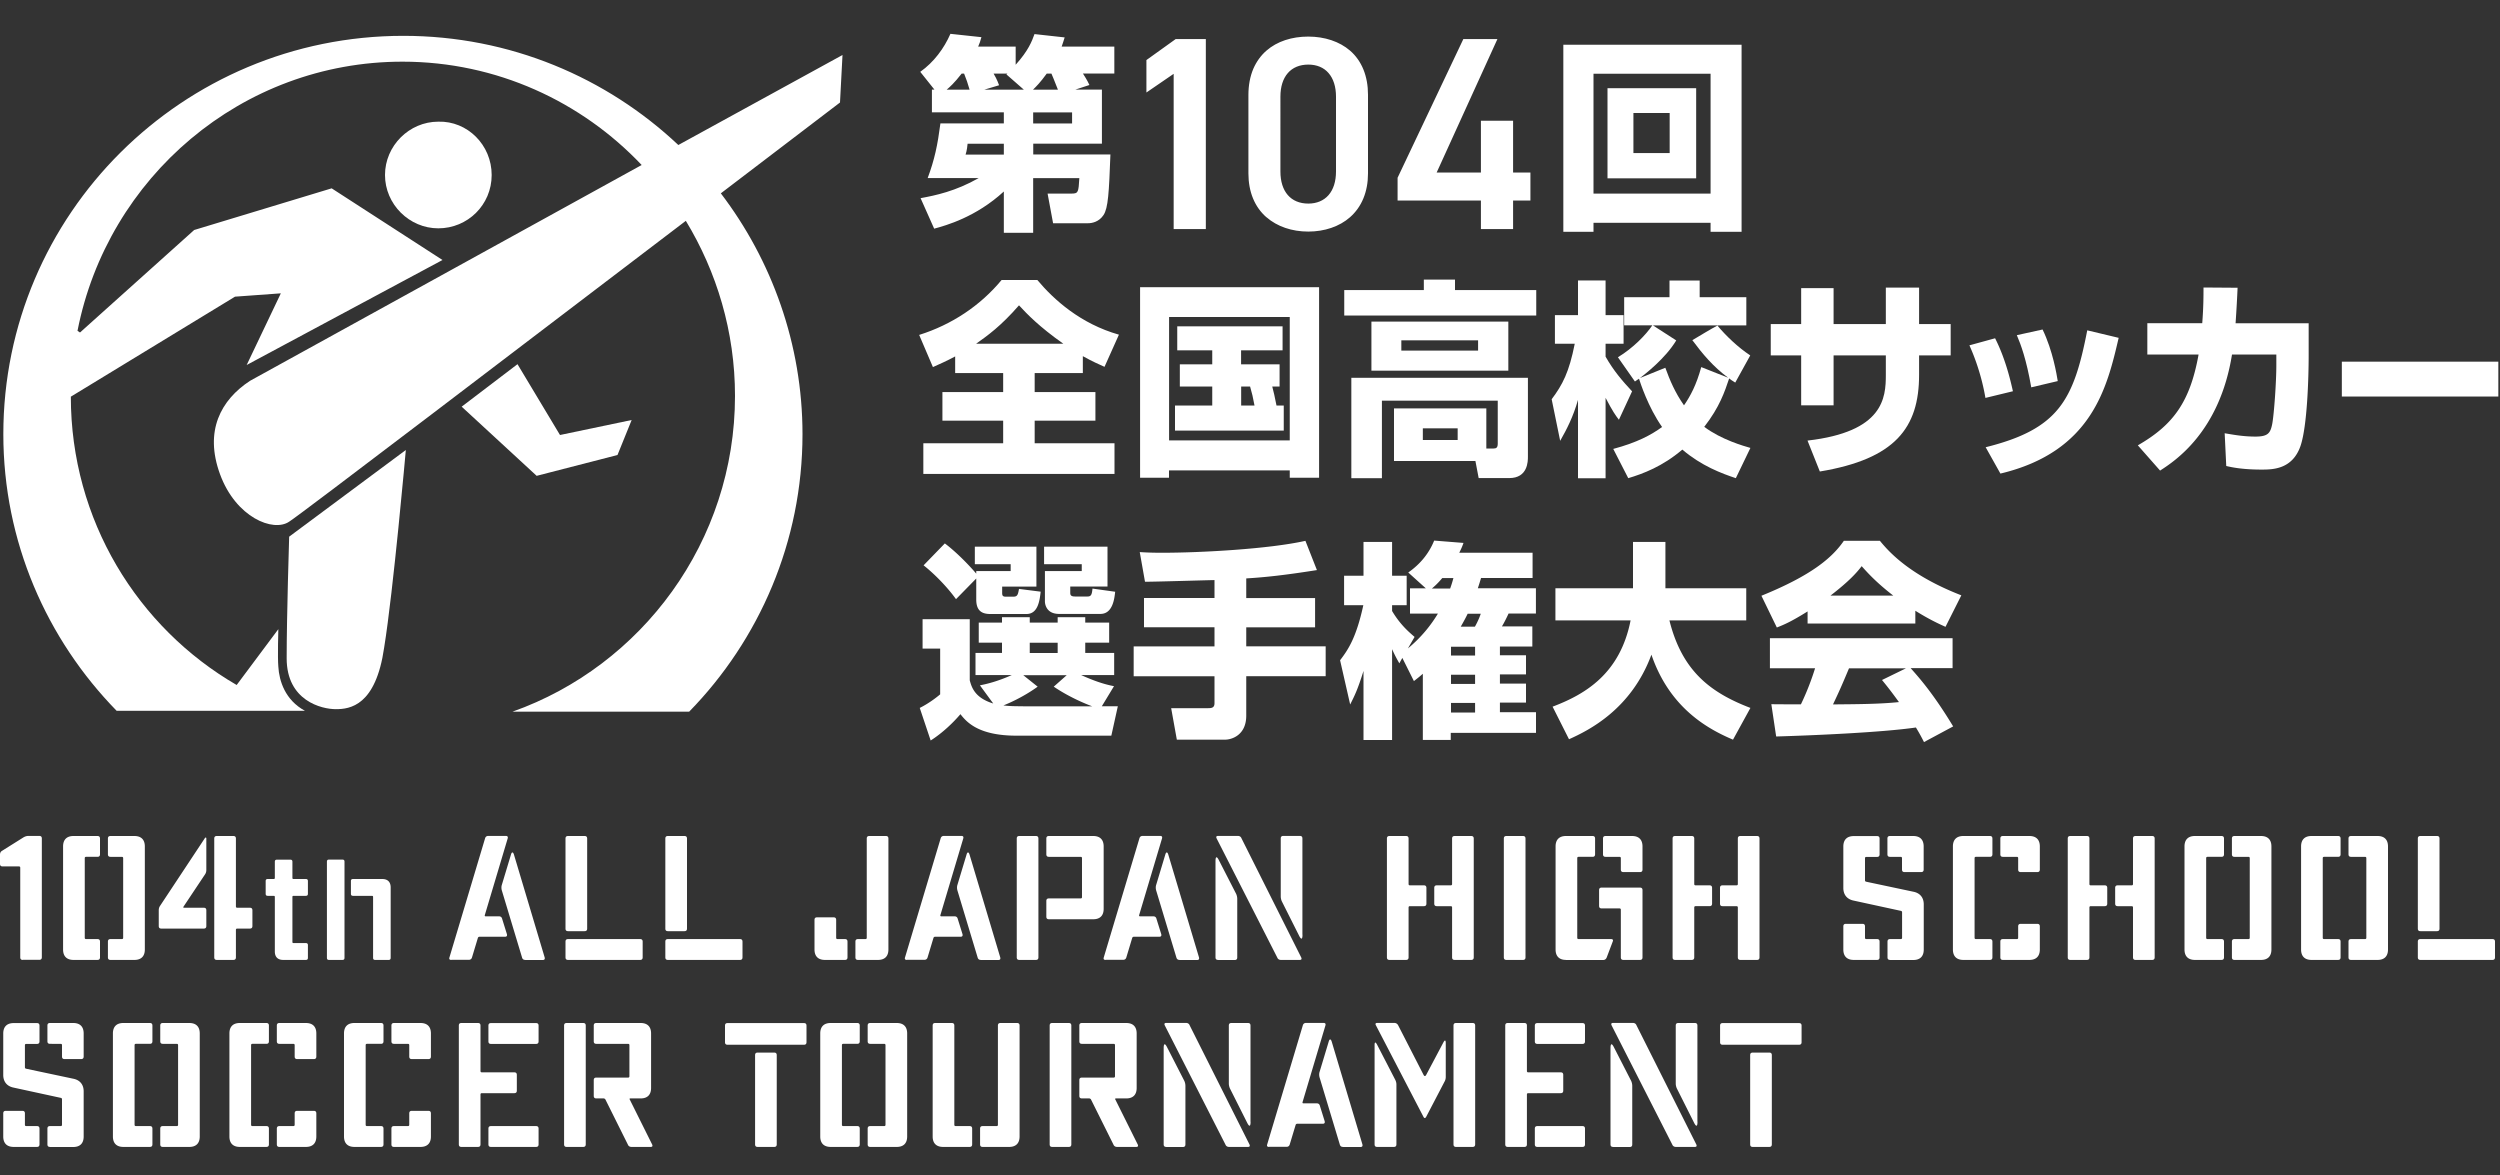
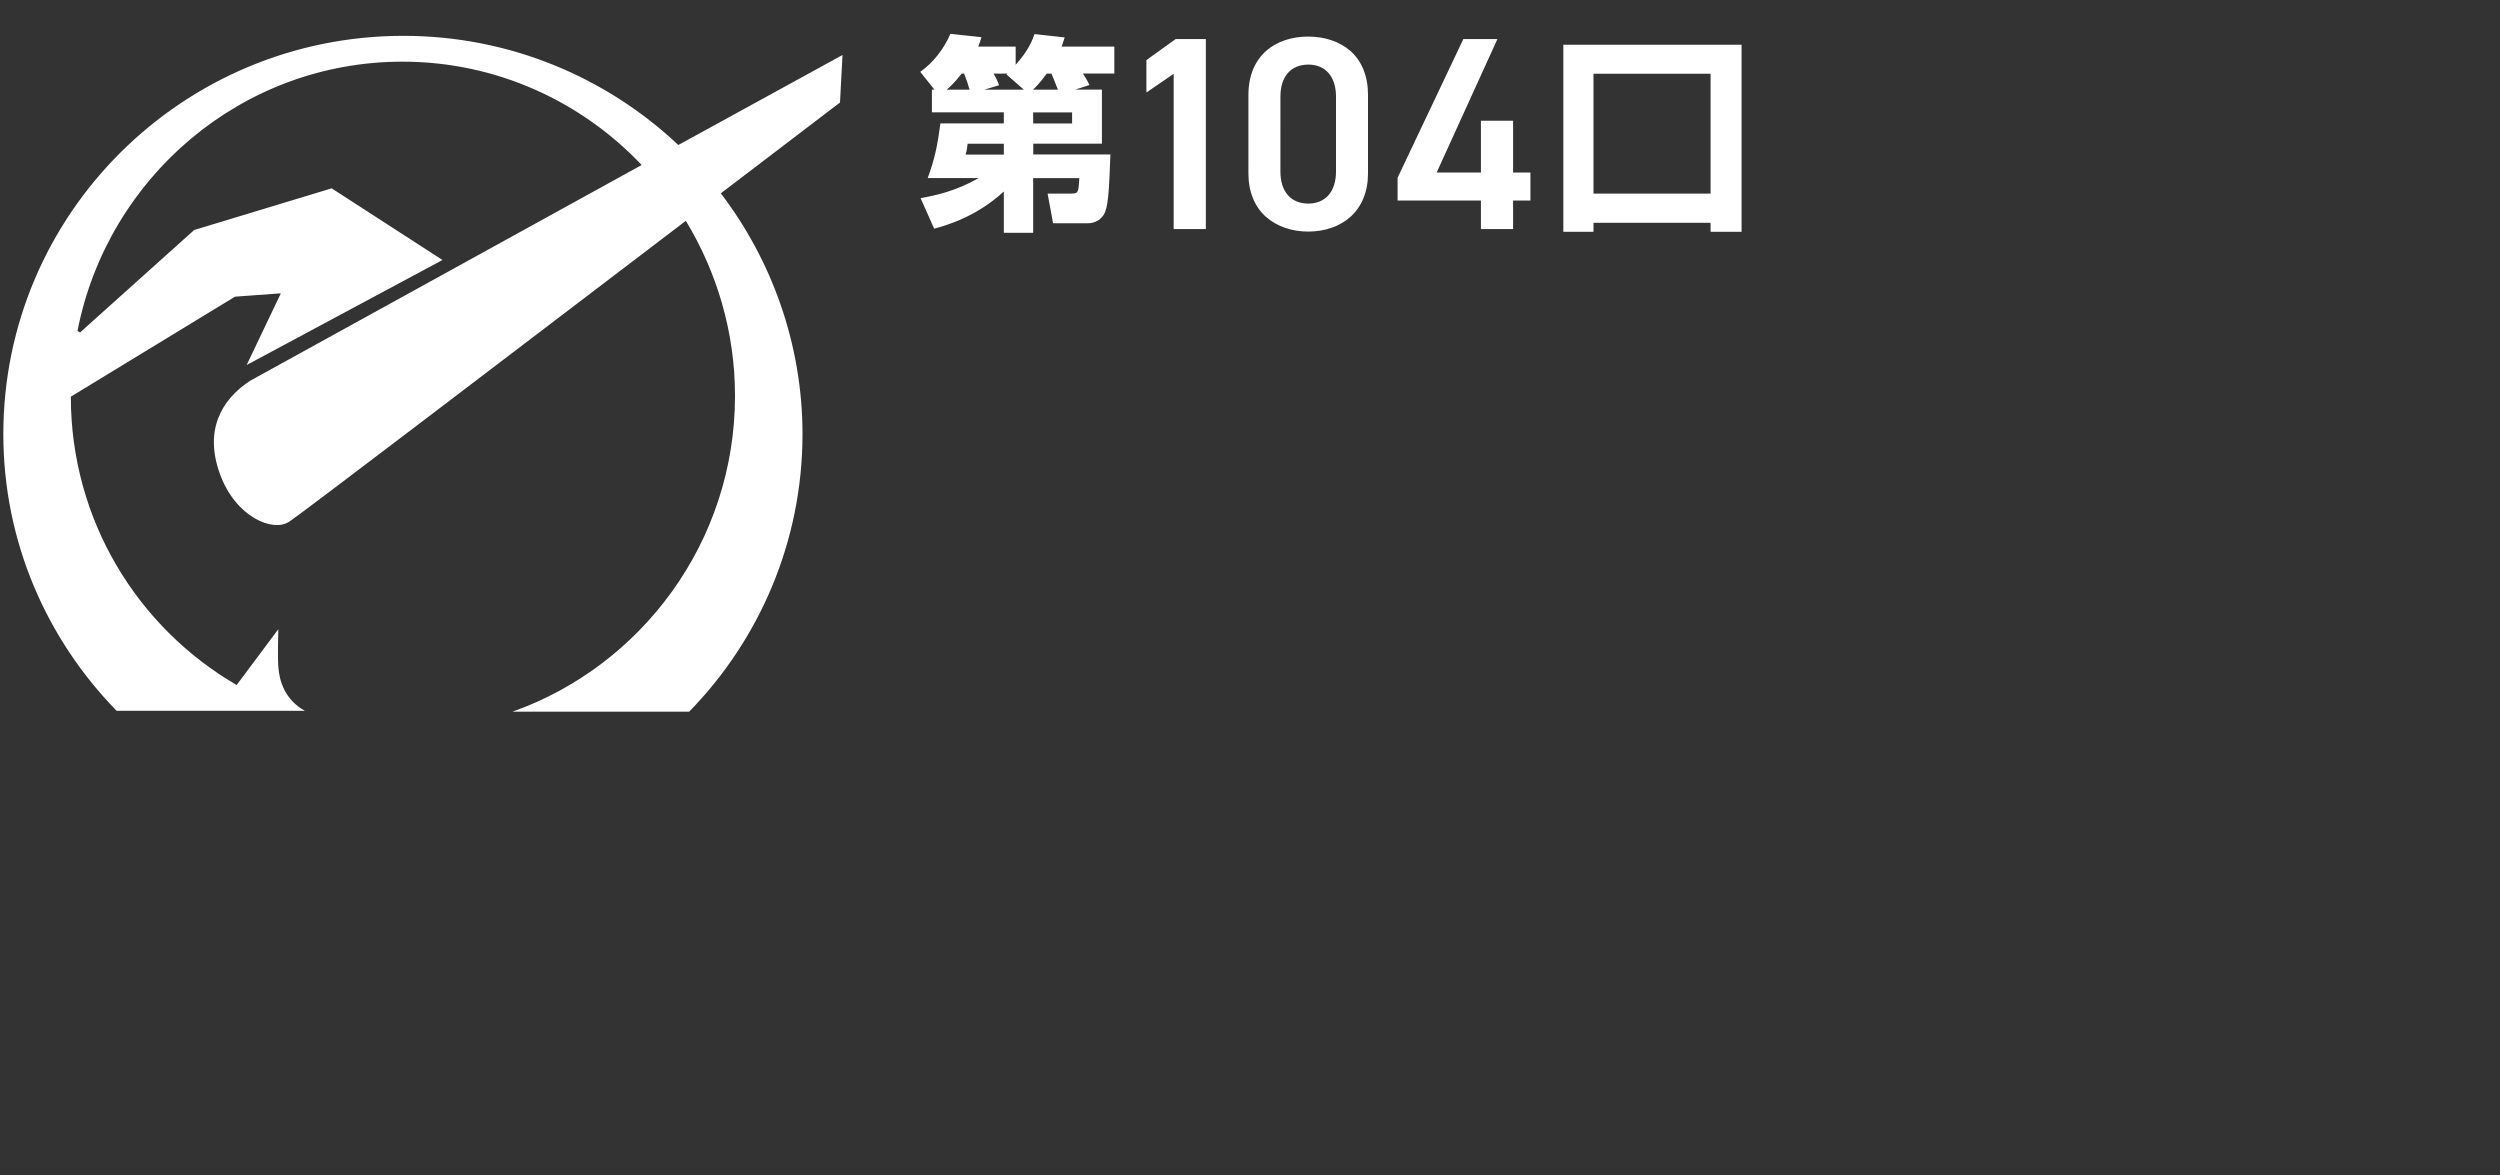
<svg xmlns="http://www.w3.org/2000/svg" id="logo" viewBox="0 0 300 141">
  <rect x="0" y="0" width="300" height="141" fill="#333333" stroke="none" />
  <defs>
    <style>.cls-1{fill:#fff}</style>
  </defs>
-   <path d="M59 21c0 3.6-2.9 6.4-6.4 6.4s-6.4-2.9-6.4-6.4 2.9-6.4 6.4-6.4c3.5-.1 6.4 2.8 6.4 6.4ZM48.7 54l-14 10.4s-.3 9.5-.3 14.6 4.2 6.1 5.9 6.1 4.8-.4 5.8-7.4c1.1-6.8 2.6-23.7 2.6-23.7Zm6.7-5.2 9 8.3 9.7-2.5 1.7-4.2-8.6 1.8-5.1-8.5-6.7 5.1Z" class="cls-1" />
  <path d="M36.6 85.3H14C5.6 76.7.4 65 .4 52.1c0-26.4 21.5-47.8 48-47.8 12.8 0 24.4 5 33 13.1l19.7-10.8-.3 5.7s-5.9 4.5-14.3 10.9c6.1 8 9.8 18.1 9.8 28.9 0 12.9-5.2 24.7-13.6 33.3H61.5C77 79.9 88.2 65 88.2 47.5c0-7.7-2.2-14.9-5.9-21C63.1 41.1 36 61.8 34.7 62.6c-1.9 1.3-6.4-.5-8.3-5.7s.1-8.9 3.6-11.2l47-25.9C69.8 12.2 59.6 7.4 48.3 7.4c-19.3 0-35.4 13.9-39 32.3l.3.2 13.7-12.3 16.5-5 13.3 8.6-23.5 12.6 4.1-8.6-5.5.4-19.7 12c0 14.8 8 27.7 19.9 34.6l5-6.7s-.1 3.4 0 4.5c.1 1.7.8 4 3.2 5.3ZM111.83 10.75v2.73h8.63v1.33h-7.61c-.34 2.61-.7 4.33-1.53 6.56h6.12c-2.77 1.58-5.18 2.08-6.97 2.41l1.63 3.66c1.41-.38 5.01-1.38 8.36-4.46v4.96h3.52v-6.56h5.54c-.1 1.68-.12 1.85-.92 1.85h-2.89l.66 3.56h4.18c.53 0 1.34-.18 1.87-.98.56-.83.66-2.71.83-7.27h-9.26v-1.3h8.24v-6.49h-3.18l1.68-.55c-.27-.6-.66-1.18-.78-1.38h3.77V5.59h-6.32c.15-.45.22-.63.36-1.1l-3.62-.4c-.32.88-.73 1.98-2.26 3.68V5.59h-4.5c.19-.43.24-.6.39-1.13l-3.72-.4c-.75 1.73-1.99 3.41-3.62 4.56l1.7 2.13h-.29Zm8.63 7.8h-4.59c.17-.5.22-1.1.24-1.3h4.35v1.3Zm8.19-5.06v1.33h-4.67v-1.33h4.67Zm-3.04-4.66h.56c.15.35.27.63.78 1.93h-2.99c.39-.38.85-.83 1.65-1.93Zm-6.37 0h1.65l-.12.1 2.09 1.83h-4.74l1.77-.53c-.22-.63-.56-1.25-.66-1.4Zm-3.84 0h.29c.32.8.39 1.03.66 1.93h-2.75c.36-.3.92-.8 1.8-1.93ZM140.84 27.49h3.86V4.69h-3.62l-3.5 2.51h-.01v3.9l3.27-2.24v18.63zM151.98 26.07c1.27 1.11 3.05 1.72 5.01 1.72s3.75-.61 5.01-1.72c1.41-1.24 2.16-3.06 2.16-5.26v-9.44c0-2.24-.75-4.08-2.16-5.3-1.25-1.08-3.03-1.68-5.01-1.68s-3.75.58-5.01 1.68c-.68.59-1.21 1.33-1.58 2.18-.39.92-.59 1.98-.59 3.15v9.41c0 2.21.75 4.03 2.16 5.26Zm8.34-5.49c0 1.19-.31 2.17-.9 2.84-.58.66-1.42 1.01-2.42 1.01-2.1 0-3.35-1.44-3.35-3.85V11.6c0-2.41 1.25-3.85 3.35-3.85 1.01 0 1.85.35 2.42 1.01.59.67.9 1.65.9 2.84v8.98ZM177.71 27.49h3.86v-3.43h2.08V20.7h-2.08v-6.21h-3.86v6.21h-5.31l7.28-15.99.01-.02h-4.09l-7.89 16.64v2.73h10v3.43zM191.22 26.74h14.05v1.08h3.72V5.37H187.6v22.45h3.62v-1.08Zm0-17.89h14.05v14.38h-14.05V8.85Z" class="cls-1" />
-   <path d="M192.9 21.4h10.64V10.58H192.9V21.4Zm3.11-7.84h4.35v4.81h-4.35v-4.81ZM124.49 33.6h-4.3c-2.55 3.08-5.98 5.36-9.89 6.59l1.65 3.86c.83-.38 1.6-.7 2.67-1.28v2h5.76v2.28h-7.29v3.43h7.29v2.71h-9.58v3.68h22.94v-3.68h-9.58v-2.71h7.29v-3.43h-7.29v-2.28h5.78v-2.03c1.17.65 1.87.95 2.6 1.28l1.73-3.86c-4.59-1.3-7.8-4.18-9.79-6.56Zm-7.36 7.65c1.38-.98 2.96-2.1 5.15-4.61.97 1.05 2.38 2.53 5.32 4.61h-10.47ZM152.68 46.38h.87v-2.66h-4.62v-1.68h4.98v-2.88h-12.64v2.88h4.2v1.68h-3.89v2.66h3.89v2.28H141v3.01h13.05v-3.01h-.87c-.15-.8-.41-1.95-.51-2.28Zm-3.74 2.28v-2.28h1.07c.27.93.32 1.2.53 2.28h-1.6Z" class="cls-1" />
-   <path d="M140.29 56.45h14.48v.88h3.52V34.46h-21.48v22.87h3.47v-.88Zm0-18.41h14.48v14.81h-14.48V38.04ZM162.16 57.38h3.67v-9.3h13.9v5.16c0 .48-.19.58-.49.58h-.88v-4.81h-11.08v6.31h9.77l.39 2.05h3.67c2.24 0 2.24-2.03 2.24-2.56v-9.47h-21.19v12.03Zm12.76-4.58h-4.18v-1.4h4.18v1.4ZM174.6 33.55h-3.74v1.26h-9.55v3.05h23.04v-3.05h-9.75v-1.26zM164.57 38.59v5.89H181v-5.89h-16.43Zm12.8 3.48h-9.21v-1.23h9.21v1.23ZM209.55 35.66h-5.59v-2h-3.62v2h-5.44v3.38h3.38c-.78 1.15-2.31 2.73-4.13 3.83l2.04 2.91c.27-.18.34-.25.49-.33.15.45 1.09 3.41 2.77 5.79-1.31.95-2.96 1.85-5.86 2.63l1.8 3.51c1.77-.53 4.11-1.4 6.49-3.43 2.28 1.95 4.71 2.86 6.42 3.43l1.75-3.63c-.8-.23-3.47-.98-5.54-2.53 1.85-2.38 2.45-4.21 2.99-5.81.19.15.29.23.73.5l1.8-3.26c-1.48-.98-2.89-2.33-3.94-3.58-.78.4-1.99 1.15-3.01 1.75 1.21 1.63 2.5 3.18 4.3 4.51l-3.23-1.28c-.58 2.13-1.29 3.46-2.07 4.59-1.07-1.53-1.7-3.01-2.24-4.51l-3.04 1.23c.56-.43 3.04-2.33 4.35-4.51l-2.79-1.8h11.2v-3.38Z" class="cls-1" />
-   <path d="M187.22 52.9c.8-1.4 1.56-2.88 2.14-4.91v9.4h3.31v-9.65c.85 1.63 1.21 2.13 1.6 2.63l1.58-3.41c-1.17-1.25-2.21-2.46-3.18-4.16v-1.55h2.16v-3.43h-2.16v-4.16h-3.31v4.16h-2.77v3.43h2.38c-.68 3.43-1.46 4.91-2.77 6.66l1.02 4.99ZM216.14 48.64h3.89v-5.99h6.27v2.33c0 2.76-.27 6.84-9.4 7.89l1.48 3.71c9.04-1.5 11.91-5.24 11.91-11.6v-2.33h3.79v-3.76h-3.79v-4.38h-3.99v4.38h-6.27v-4.31h-3.89v4.31h-3.65v3.76h3.65v5.99ZM246.93 45.73c-.12-.73-.58-3.63-1.82-6.19l-3.09.68c.49 1.15 1.14 2.88 1.73 6.26l3.18-.75Z" class="cls-1" />
-   <path d="m238.28 53.67 1.77 3.16c11.01-2.63 12.81-10.37 14.19-16.29l-3.77-.9c-1.63 8.39-3.43 11.85-12.2 14.03ZM239.42 40.59l-3.09.85c1.09 2.43 1.65 4.71 1.92 6.31l3.3-.8c-.34-1.53-.95-4.01-2.14-6.36ZM268.53 34.53l-4.11-.03c0 1 0 2.33-.15 4.28h-6.59v3.76h6.15c-1.02 5.66-3.01 8.44-7.29 10.9l2.67 3.03c1.75-1.13 7.14-4.61 8.63-13.93h5.32v1.28c0 2.03-.27 5.84-.49 7.04-.22 1.1-.49 1.53-2.02 1.53s-2.79-.25-3.69-.4l.19 3.93c.56.13 1.85.43 4.23.43 1.34 0 3.72-.02 4.69-2.86.8-2.38.97-8.17.97-10.87v-3.83h-8.77c.12-1.78.19-3.08.24-4.26ZM281.02 43.4h18.78v4.18h-18.78zM132.9 70.39V65.6h-7.61v2.1h4.52v.83h-4.42v3.66c0 .15.07 1.48 1.7 1.48h4.96c1.48 0 1.68-1.83 1.77-2.66l-2.72-.38c-.07.63-.12.95-.58.95h-1.53c-.56 0-.56-.25-.56-.5v-.7h4.47ZM133.68 82.34c-1.34-.25-2.65-.75-3.94-1.33h3.96v-2.66h-3.47v-1.23h2.87v-2.41h-2.87v-.65h-3.31v.65h-3.35v-.65h-3.33v.65h-2.79v2.41h2.79v1.23h-3.18v2.66h4.35c-1.8.8-3.06 1.08-3.82 1.23l1.6 2.18c-2.24-.68-2.6-1.98-2.82-2.78V74.3h-5.66v3.53h2.11v5.49c-.56.48-1.48 1.15-2.45 1.63l1.31 3.91c1.41-.9 2.7-2.13 3.57-3.16.68.85 2.04 2.58 6.71 2.58h11.4l.78-3.53h-1.92l1.46-2.41Zm-10.11-5.21h3.35v1.23h-3.35v-1.23Zm-.8 7.62c-.78 0-1.6 0-2.36-.1.46-.18 2.28-.93 4.11-2.25l-1.73-1.38h5.22l-1.56 1.38c2.14 1.45 4.33 2.25 4.62 2.36h-8.31ZM117.15 68.54v.3c-.58-.7-2.21-2.46-3.77-3.63l-2.55 2.63c1.43 1.13 2.94 2.73 3.89 4.06l2.43-2.48v2.53c0 1.33.66 1.73 1.68 1.73h4.35c1.39 0 1.58-1.63 1.7-2.68l-2.6-.33c-.12.65-.17.93-.66.93h-.95c-.39 0-.41-.2-.41-.48v-.73h4.11V65.6h-7.39v2.1h4.3v.83h-4.13ZM149.55 75.28h8.26v-3.51h-8.26v-2.36c2.19-.13 4.57-.38 8.48-1l-1.38-3.51c-4.35.98-12.54 1.43-17.18 1.43-1.09 0-1.77-.02-2.7-.08l.63 3.56c1.31 0 7.14-.18 8.34-.2v2.15h-8.46v3.51h8.46v2.3h-9.7v3.58h9.7v3.23c0 .55-.34.6-.75.6h-4.45l.68 3.78H147c.8 0 2.55-.53 2.55-2.88v-4.74h9.53v-3.58h-9.53v-2.3ZM177.76 69.36h6.15v-3.03h-8.8c.24-.48.34-.7.51-1.18l-3.52-.28c-.66 1.63-1.75 2.88-3.11 3.83l2.11 1.9h-1.9v3.03h3.35c-.83 1.38-1.97 2.83-3.6 4.18l.8-1.38c-.7-.6-1.73-1.48-2.7-3.11v-.7h1.75v-3.53h-1.75v-4.06h-3.43v4.06h-2.33v3.53h2.31c-.85 3.91-1.82 5.34-2.79 6.61l1.21 5.31c.53-1.05.9-1.78 1.6-4.03v8.29h3.43V77.9c.41.9.58 1.18.87 1.7l.36-.65 1.39 2.78c.51-.4.7-.55 1.07-.88v7.94h3.35v-.85h10.23v-2.48h-4.33v-1.15h3.13v-2.28h-3.13v-1.1h3.13v-2.3h-3.13v-1.05h3.89v-2.41h-3.65c.32-.53.63-1.18.8-1.55h3.28v-3.03h-6.97c.24-.73.24-.75.39-1.25Zm-3.74 1.26h-2.19c.27-.23.68-.58 1.24-1.25h1.34c-.12.43-.17.63-.39 1.25Zm2.99 14.88h-2.89v-1.15h2.89v1.15Zm0-3.43h-2.89v-1.1h2.89v1.1Zm0-3.41h-2.89v-1.05h2.89v1.05Zm.68-5.01c-.07.23-.32.88-.7 1.55h-1.7c.46-.8.66-1.2.83-1.55h1.58ZM200.34 74.45h9.21v-3.86h-9.7v-5.56h-3.89v5.56h-9.31v3.86h9.02c-1.26 6.36-5.37 8.84-9.36 10.35l1.97 3.91c2.33-1.05 7.46-3.56 9.89-10.15 2.21 6.46 6.83 8.94 9.79 10.2l2.09-3.81c-4.84-1.85-8.21-4.46-9.72-10.5ZM234.31 80.19v-3.61h-21.92v3.61h5.42c-.7 2.26-1.51 3.93-1.7 4.33-.34 0-3.43 0-3.55-.02l.58 3.88c4.37-.13 12.64-.48 16.77-1.08.46.75.73 1.28.97 1.75l3.5-1.88c-2.38-3.93-4.01-5.76-5.1-6.99h5.03Zm-6.43 4.06c-2.43.25-5.05.25-7.92.28.75-1.58 1.04-2.23 1.92-4.33h6.83l-2.87 1.4c.49.6 1.02 1.25 2.04 2.66ZM225.59 64.9h-4.33c-1.43 2.08-3.96 4.18-9.89 6.59l1.85 3.81c.9-.35 1.77-.73 3.69-1.93v1.45h12.93v-1.53c1.73 1.08 2.89 1.6 3.62 1.93l1.9-3.78c-6.25-2.43-8.72-5.26-9.77-6.54Zm-5.93 6.57c2.21-1.7 3.16-2.76 3.74-3.53.63.7 1.68 1.9 3.79 3.53h-7.53ZM2.74 115.19c-.21 0-.31-.1-.31-.31v-10.75c0-.1-.05-.16-.16-.16H.31c-.21 0-.31-.1-.31-.31v-1.1c0-.21.08-.37.26-.47l2.58-1.62c.18-.1.37-.16.57-.16h1.3c.21 0 .31.1.31.31v14.25c0 .21-.1.31-.31.31H2.73ZM8.82 115.19c-.81 0-1.25-.44-1.25-1.25v-12.37c0-.81.44-1.25 1.25-1.25h2.87c.21 0 .31.1.31.31v1.88c0 .21-.1.31-.31.31h-1.36c-.1 0-.16.05-.16.16v9.55c0 .1.05.16.16.16h1.36c.21 0 .31.1.31.31v1.88c0 .21-.1.31-.31.31H8.82Zm4.44 0c-.21 0-.31-.1-.31-.31V113c0-.21.1-.31.31-.31h1.36c.1 0 .16-.05.16-.16v-9.55c0-.1-.05-.16-.16-.16h-1.36c-.21 0-.31-.1-.31-.31v-1.88c0-.21.1-.31.31-.31h2.87c.81 0 1.25.44 1.25 1.25v12.37c0 .81-.44 1.25-1.25 1.25h-2.87ZM19.36 111.43c-.21 0-.31-.1-.31-.31v-1.88c0-.21.05-.39.18-.57l5.32-8.04c.1-.18.21-.16.21 0v3.76c0 .21-.05.39-.18.57l-2.56 3.84c-.05.08-.03.13.08.13h2.35c.21 0 .31.1.31.31v1.88c0 .21-.1.31-.31.31h-5.09Zm6.66 3.76c-.21 0-.31-.1-.31-.31v-14.25c0-.21.1-.31.31-.31H28c.21 0 .31.1.31.31v8.14c0 .1.05.16.16.16h1.51c.21 0 .31.1.31.31v1.88c0 .21-.1.31-.31.31h-1.51c-.1 0-.16.05-.16.16v3.29c0 .21-.1.31-.31.31h-1.98ZM33.99 115.19c-.66 0-1.01-.36-1.01-1.01v-6.55c0-.08-.04-.13-.13-.13h-.72c-.17 0-.25-.08-.25-.25v-1.52c0-.17.08-.25.25-.25h.72c.08 0 .13-.04.13-.13v-1.94c0-.17.08-.25.25-.25h1.61c.17 0 .25.08.25.25v1.94c0 .08.04.13.13.13h1.48c.17 0 .25.08.25.25v1.52c0 .17-.08.25-.25.25h-1.48c-.08 0-.13.04-.13.13v5.41c0 .08.04.13.13.13h1.48c.17 0 .25.08.25.25v1.52c0 .17-.08.25-.25.25H34ZM39.48 115.19c-.17 0-.25-.08-.25-.25V103.4c0-.17.08-.25.25-.25h1.61c.17 0 .25.08.25.25v11.54c0 .17-.08.25-.25.25h-1.61Zm5.54 0c-.17 0-.25-.08-.25-.25v-7.31c0-.08-.04-.13-.13-.13h-2.28c-.17 0-.25-.08-.25-.25v-1.52c0-.17.08-.25.25-.25h3.51c.65 0 1.01.36 1.01 1.01v8.45c0 .17-.08.25-.25.25h-1.61ZM54.16 115.19c-.21 0-.29-.1-.23-.29l4.28-14.3c.05-.18.18-.29.39-.29h2.09c.21 0 .29.1.23.31l-2.74 9.18c-.03.1 0 .16.1.16h1.59c.21 0 .34.1.39.31l.57 1.83c.05.21-.03.31-.23.31h-3.05c-.1 0-.18.05-.21.16l-.7 2.32c-.05.18-.18.29-.39.29h-2.09Zm8.87 0c-.21 0-.34-.1-.39-.31l-2.43-8.06c-.05-.21-.05-.42 0-.6l1.1-3.65c.1-.37.26-.37.37 0l3.68 12.32c.05.21-.03.31-.23.31h-2.09ZM68.17 111.74c-.21 0-.31-.1-.31-.31v-10.8c0-.21.1-.31.31-.31h1.98c.21 0 .31.1.31.31v10.8c0 .21-.1.31-.31.31h-1.98Zm0 3.45c-.21 0-.31-.1-.31-.31V113c0-.21.1-.31.31-.31h8.64c.21 0 .31.1.31.31v1.88c0 .21-.1.31-.31.31h-8.64ZM80.15 111.74c-.21 0-.31-.1-.31-.31v-10.8c0-.21.1-.31.31-.31h1.98c.21 0 .31.1.31.31v10.8c0 .21-.1.31-.31.31h-1.98Zm0 3.45c-.21 0-.31-.1-.31-.31V113c0-.21.1-.31.31-.31h8.64c.21 0 .31.1.31.31v1.88c0 .21-.1.31-.31.31h-8.64ZM98.99 115.19c-.81 0-1.25-.44-1.25-1.25v-3.55c0-.21.1-.31.31-.31h1.98c.21 0 .31.1.31.31v2.14c0 .1.05.16.16.16h.89c.21 0 .31.1.31.31v1.88c0 .21-.1.31-.31.31h-2.4Zm3.97 0c-.21 0-.31-.1-.31-.31V113c0-.21.1-.31.31-.31h.89c.1 0 .16-.05.16-.16v-11.9c0-.21.1-.31.31-.31h1.98c.21 0 .31.1.31.31v13.31c0 .81-.44 1.25-1.25 1.25h-2.4ZM108.83 115.19c-.21 0-.29-.1-.23-.29l4.28-14.3c.05-.18.18-.29.39-.29h2.09c.21 0 .29.1.23.31l-2.74 9.18c-.03.1 0 .16.1.16h1.59c.21 0 .34.1.39.31l.57 1.83c.05.21-.03.31-.23.31h-3.05c-.1 0-.18.05-.21.16l-.7 2.32c-.05.18-.18.29-.39.29h-2.09Zm8.87 0c-.21 0-.34-.1-.39-.31l-2.43-8.06c-.05-.21-.05-.42 0-.6l1.1-3.65c.1-.37.26-.37.37 0l3.68 12.32c.05.21-.03.31-.23.31h-2.09ZM122.32 115.19c-.21 0-.31-.1-.31-.31v-14.25c0-.21.1-.31.31-.31h1.98c.21 0 .31.1.31.31v14.25c0 .21-.1.31-.31.31h-1.98Zm3.55-4.88c-.21 0-.31-.1-.31-.31v-1.88c0-.21.1-.31.31-.31h3.81c.1 0 .16-.05.16-.16v-4.67c0-.1-.05-.16-.16-.16h-3.81c-.21 0-.31-.1-.31-.31v-1.88c0-.21.1-.31.31-.31h5.32c.81 0 1.25.44 1.25 1.25v7.49c0 .81-.44 1.25-1.25 1.25h-5.32ZM132.68 115.19c-.21 0-.29-.1-.23-.29l4.28-14.3c.05-.18.18-.29.39-.29h2.09c.21 0 .29.1.23.31l-2.74 9.18c-.03.1 0 .16.1.16h1.59c.21 0 .34.1.39.31l.57 1.83c.05.21-.03.31-.23.31h-3.05c-.1 0-.18.05-.21.16l-.7 2.32c-.05.18-.18.29-.39.29h-2.09Zm8.87 0c-.21 0-.34-.1-.39-.31l-2.43-8.06c-.05-.21-.05-.42 0-.6l1.1-3.65c.1-.37.26-.37.37 0l3.68 12.32c.05.21-.03.31-.23.31h-2.09ZM146.17 115.19c-.21 0-.31-.1-.31-.31v-11.53c0-.6.16-.63.42-.1l2.06 4.02c.08.18.13.39.13.6v7.02c0 .21-.1.31-.31.31h-1.98Zm7.54 0c-.21 0-.37-.1-.44-.29l-7.28-14.3c-.08-.18-.03-.29.18-.29h2.37c.21 0 .37.1.44.29l7.17 14.3c.08.18.03.29-.18.29h-2.27Zm2.59-3.03c0 .6-.16.63-.42.1l-2.06-4.1c-.08-.18-.13-.39-.13-.6v-6.94c0-.21.1-.31.31-.31h1.98c.21 0 .31.1.31.31v11.53ZM166.74 115.19c-.21 0-.31-.1-.31-.31v-14.25c0-.21.1-.31.31-.31h1.98c.21 0 .31.1.31.31v5.45c0 .1.05.16.16.16h1.67c.21 0 .31.1.31.31v1.88c0 .21-.1.31-.31.31h-1.67c-.1 0-.16.05-.16.16v5.98c0 .21-.1.31-.31.31h-1.98Zm7.82 0c-.21 0-.31-.1-.31-.31v-5.98c0-.1-.05-.16-.16-.16h-1.67c-.21 0-.31-.1-.31-.31v-1.88c0-.21.1-.31.31-.31h1.67c.1 0 .16-.05.16-.16v-5.45c0-.21.1-.31.31-.31h1.98c.21 0 .31.1.31.31v14.25c0 .21-.1.31-.31.31h-1.98ZM180.77 115.19c-.21 0-.31-.1-.31-.31v-14.25c0-.21.1-.31.31-.31h1.98c.21 0 .31.1.31.31v14.25c0 .21-.1.31-.31.31h-1.98ZM187.92 115.19c-.81 0-1.25-.44-1.25-1.25v-12.37c0-.81.44-1.25 1.25-1.25h3.18c.21 0 .31.1.31.31v1.88c0 .21-.1.31-.31.31h-1.67c-.1 0-.16.05-.16.16v9.55c0 .1.05.16.16.16h3.89c.21 0 .29.1.21.29l-.73 1.93c-.08.18-.21.29-.42.29h-4.46Zm6.89 0c-.21 0-.31-.1-.31-.31v-5.71c0-.1-.05-.16-.16-.16h-2.14c-.21 0-.31-.1-.31-.31v-1.88c0-.21.1-.31.31-.31h4.59c.21 0 .31.1.31.31v8.06c0 .21-.1.31-.31.31h-1.98Zm0-10.54c-.21 0-.31-.1-.31-.31v-1.36c0-.1-.05-.16-.16-.16h-1.67c-.21 0-.31-.1-.31-.31v-1.88c0-.21.1-.31.31-.31h3.18c.81 0 1.25.44 1.25 1.25v2.77c0 .21-.1.31-.31.31h-1.98ZM201.02 115.19c-.21 0-.31-.1-.31-.31v-14.25c0-.21.1-.31.31-.31H203c.21 0 .31.1.31.31v5.45c0 .1.05.16.16.16h1.67c.21 0 .31.1.31.31v1.88c0 .21-.1.31-.31.31h-1.67c-.1 0-.16.05-.16.16v5.98c0 .21-.1.31-.31.31h-1.98Zm7.83 0c-.21 0-.31-.1-.31-.31v-5.98c0-.1-.05-.16-.16-.16h-1.67c-.21 0-.31-.1-.31-.31v-1.88c0-.21.1-.31.31-.31h1.67c.1 0 .16-.05.16-.16v-5.45c0-.21.1-.31.31-.31h1.98c.21 0 .31.1.31.31v14.25c0 .21-.1.31-.31.31h-1.98ZM226.81 115.19c-.21 0-.31-.1-.31-.31V113c0-.21.1-.31.31-.31h1.28c.1 0 .16-.05.16-.16v-3.05c0-.1-.05-.16-.16-.18l-5.66-1.23c-.78-.16-1.23-.7-1.23-1.51v-4.98c0-.81.44-1.25 1.25-1.25h2.79c.21 0 .31.1.31.31v1.88c0 .21-.1.31-.31.31h-1.28c-.1 0-.16.05-.16.16v2.64c0 .1.05.16.16.18l5.66 1.2c.78.16 1.23.7 1.23 1.51v5.43c0 .81-.44 1.25-1.25 1.25h-2.79Zm-4.36 0c-.81 0-1.25-.44-1.25-1.25v-2.77c0-.21.1-.31.31-.31h1.98c.21 0 .31.1.31.31v1.36c0 .1.05.16.16.16h1.28c.21 0 .31.1.31.31v1.88c0 .21-.1.31-.31.31h-2.79Zm6.1-10.54c-.21 0-.31-.1-.31-.31v-1.36c0-.1-.05-.16-.16-.16h-1.28c-.21 0-.31-.1-.31-.31v-1.88c0-.21.1-.31.31-.31h2.79c.81 0 1.25.44 1.25 1.25v2.77c0 .21-.1.31-.31.31h-1.98ZM235.6 115.19c-.81 0-1.25-.44-1.25-1.25v-12.37c0-.81.44-1.25 1.25-1.25h3.18c.21 0 .31.1.31.31v1.88c0 .21-.1.31-.31.31h-1.67c-.1 0-.16.05-.16.16v9.55c0 .1.05.16.16.16h1.67c.21 0 .31.1.31.31v1.88c0 .21-.1.31-.31.31h-3.18Zm6.89-10.54c-.21 0-.31-.1-.31-.31v-1.36c0-.1-.05-.16-.16-.16h-1.67c-.21 0-.31-.1-.31-.31v-1.88c0-.21.1-.31.31-.31h3.18c.81 0 1.25.44 1.25 1.25v2.77c0 .21-.1.31-.31.31h-1.98Zm-2.14 10.54c-.21 0-.31-.1-.31-.31V113c0-.21.1-.31.31-.31h1.67c.1 0 .16-.05.16-.16v-1.36c0-.21.1-.31.31-.31h1.98c.21 0 .31.1.31.31v2.77c0 .81-.44 1.25-1.25 1.25h-3.18ZM248.44 115.19c-.21 0-.31-.1-.31-.31v-14.25c0-.21.1-.31.31-.31h1.98c.21 0 .31.1.31.31v5.45c0 .1.05.16.16.16h1.67c.21 0 .31.1.31.31v1.88c0 .21-.1.31-.31.31h-1.67c-.1 0-.16.05-.16.16v5.98c0 .21-.1.31-.31.31h-1.98Zm7.83 0c-.21 0-.31-.1-.31-.31v-5.98c0-.1-.05-.16-.16-.16h-1.67c-.21 0-.31-.1-.31-.31v-1.88c0-.21.1-.31.31-.31h1.67c.1 0 .16-.05.16-.16v-5.45c0-.21.1-.31.31-.31h1.98c.21 0 .31.1.31.31v14.25c0 .21-.1.31-.31.31h-1.98ZM263.39 115.19c-.81 0-1.25-.44-1.25-1.25v-12.37c0-.81.44-1.25 1.25-1.25h3.18c.21 0 .31.1.31.31v1.88c0 .21-.1.31-.31.31h-1.67c-.1 0-.16.05-.16.16v9.55c0 .1.05.16.16.16h1.67c.21 0 .31.1.31.31v1.88c0 .21-.1.31-.31.31h-3.18Zm4.75 0c-.21 0-.31-.1-.31-.31V113c0-.21.1-.31.31-.31h1.67c.1 0 .16-.05.16-.16v-9.55c0-.1-.05-.16-.16-.16h-1.67c-.21 0-.31-.1-.31-.31v-1.88c0-.21.1-.31.31-.31h3.18c.81 0 1.25.44 1.25 1.25v12.37c0 .81-.44 1.25-1.25 1.25h-3.18ZM277.38 115.19c-.81 0-1.25-.44-1.25-1.25v-12.37c0-.81.44-1.25 1.25-1.25h3.18c.21 0 .31.1.31.31v1.88c0 .21-.1.31-.31.31h-1.67c-.1 0-.16.05-.16.16v9.55c0 .1.05.16.16.16h1.67c.21 0 .31.1.31.31v1.88c0 .21-.1.31-.31.31h-3.18Zm4.75 0c-.21 0-.31-.1-.31-.31V113c0-.21.1-.31.31-.31h1.67c.1 0 .16-.05.16-.16v-9.55c0-.1-.05-.16-.16-.16h-1.67c-.21 0-.31-.1-.31-.31v-1.88c0-.21.1-.31.31-.31h3.18c.81 0 1.25.44 1.25 1.25v12.37c0 .81-.44 1.25-1.25 1.25h-3.18ZM290.45 111.74c-.21 0-.31-.1-.31-.31v-10.8c0-.21.1-.31.31-.31h1.98c.21 0 .31.1.31.31v10.8c0 .21-.1.31-.31.31h-1.98Zm0 3.45c-.21 0-.31-.1-.31-.31V113c0-.21.1-.31.31-.31h8.64c.21 0 .31.1.31.31v1.88c0 .21-.1.31-.31.31h-8.64ZM6 137.63c-.21 0-.31-.1-.31-.31v-1.88c0-.21.1-.31.31-.31h1.28c.1 0 .16-.05.16-.16v-3.05c0-.1-.05-.16-.16-.18l-5.66-1.23c-.78-.16-1.23-.7-1.23-1.51v-4.98c0-.81.44-1.25 1.25-1.25h2.79c.21 0 .31.1.31.31v1.88c0 .21-.1.31-.31.31H3.15c-.1 0-.16.05-.16.16v2.64c0 .1.05.16.16.18l5.66 1.2c.78.16 1.23.7 1.23 1.51v5.43c0 .81-.44 1.25-1.25 1.25H6Zm-4.36 0c-.81 0-1.25-.44-1.25-1.25v-2.77c0-.21.1-.31.31-.31h1.98c.21 0 .31.1.31.31v1.36c0 .1.05.16.16.16h1.28c.21 0 .31.1.31.31v1.88c0 .21-.1.31-.31.31H1.64Zm6.11-10.54c-.21 0-.31-.1-.31-.31v-1.36c0-.1-.05-.16-.16-.16H6c-.21 0-.31-.1-.31-.31v-1.88c0-.21.1-.31.31-.31h2.79c.81 0 1.25.44 1.25 1.25v2.77c0 .21-.1.31-.31.31H7.75ZM14.8 137.63c-.81 0-1.25-.44-1.25-1.25v-12.37c0-.81.44-1.25 1.25-1.25h3.18c.21 0 .31.1.31.31v1.88c0 .21-.1.31-.31.31h-1.67c-.1 0-.16.05-.16.16v9.55c0 .1.05.16.16.16h1.67c.21 0 .31.1.31.31v1.88c0 .21-.1.31-.31.31H14.8Zm4.74 0c-.21 0-.31-.1-.31-.31v-1.88c0-.21.1-.31.31-.31h1.67c.1 0 .16-.05.16-.16v-9.55c0-.1-.05-.16-.16-.16h-1.67c-.21 0-.31-.1-.31-.31v-1.88c0-.21.1-.31.31-.31h3.18c.81 0 1.25.44 1.25 1.25v12.37c0 .81-.44 1.25-1.25 1.25h-3.18ZM28.78 137.63c-.81 0-1.25-.44-1.25-1.25v-12.37c0-.81.44-1.25 1.25-1.25h3.18c.21 0 .31.1.31.31v1.88c0 .21-.1.31-.31.31h-1.67c-.1 0-.16.05-.16.16v9.55c0 .1.05.16.16.16h1.67c.21 0 .31.1.31.31v1.88c0 .21-.1.31-.31.31h-3.18Zm6.89-10.54c-.21 0-.31-.1-.31-.31v-1.36c0-.1-.05-.16-.16-.16h-1.67c-.21 0-.31-.1-.31-.31v-1.88c0-.21.1-.31.31-.31h3.18c.81 0 1.25.44 1.25 1.25v2.77c0 .21-.1.31-.31.31h-1.98Zm-2.14 10.54c-.21 0-.31-.1-.31-.31v-1.88c0-.21.1-.31.31-.31h1.67c.1 0 .16-.05.16-.16v-1.36c0-.21.1-.31.31-.31h1.98c.21 0 .31.1.31.31v2.77c0 .81-.44 1.25-1.25 1.25h-3.18ZM42.53 137.63c-.81 0-1.25-.44-1.25-1.25v-12.37c0-.81.44-1.25 1.25-1.25h3.18c.21 0 .31.1.31.31v1.88c0 .21-.1.31-.31.31h-1.67c-.1 0-.16.05-.16.16v9.55c0 .1.05.16.16.16h1.67c.21 0 .31.1.31.31v1.88c0 .21-.1.31-.31.31h-3.18Zm6.89-10.54c-.21 0-.31-.1-.31-.31v-1.36c0-.1-.05-.16-.16-.16h-1.67c-.21 0-.31-.1-.31-.31v-1.88c0-.21.1-.31.31-.31h3.18c.81 0 1.25.44 1.25 1.25v2.77c0 .21-.1.31-.31.31h-1.98Zm-2.14 10.54c-.21 0-.31-.1-.31-.31v-1.88c0-.21.1-.31.31-.31h1.67c.1 0 .16-.05.16-.16v-1.36c0-.21.1-.31.31-.31h1.98c.21 0 .31.1.31.31v2.77c0 .81-.44 1.25-1.25 1.25h-3.18ZM55.37 137.63c-.21 0-.31-.1-.31-.31v-14.25c0-.21.1-.31.31-.31h1.98c.21 0 .31.1.31.31v5.45c0 .1.05.16.16.16h3.89c.21 0 .31.1.31.31v1.88c0 .21-.1.31-.31.31h-3.89c-.1 0-.16.05-.16.16v5.98c0 .21-.1.31-.31.31h-1.98Zm3.55-12.36c-.21 0-.31-.1-.31-.31v-1.88c0-.21.1-.31.31-.31h5.4c.21 0 .31.1.31.31v1.88c0 .21-.1.31-.31.31h-5.4Zm0 12.36c-.21 0-.31-.1-.31-.31v-1.88c0-.21.1-.31.31-.31h5.4c.21 0 .31.1.31.31v1.88c0 .21-.1.31-.31.31h-5.4ZM68 137.63c-.21 0-.31-.1-.31-.31v-14.25c0-.21.1-.31.31-.31h1.98c.21 0 .31.1.31.31v14.25c0 .21-.1.31-.31.31H68Zm7.78 0c-.21 0-.37-.1-.44-.29l-2.69-5.4a.265.265 0 0 0-.23-.13h-.86c-.21 0-.31-.1-.31-.31v-1.88c0-.21.1-.31.31-.31h3.81c.1 0 .16-.05.16-.16v-3.73c0-.1-.05-.16-.16-.16h-3.81c-.21 0-.31-.1-.31-.31v-1.88c0-.21.1-.31.31-.31h5.32c.81 0 1.25.44 1.25 1.25v6.55c0 .81-.44 1.25-1.25 1.25h-1.23c-.1 0-.13.05-.08.13l2.69 5.4c.08.18.03.29-.18.29h-2.3ZM87.31 125.37c-.21 0-.31-.1-.31-.31v-1.98c0-.21.1-.31.31-.31h9.16c.21 0 .31.1.31.31v1.98c0 .21-.1.31-.31.31h-9.16Zm3.61 12.26c-.21 0-.31-.1-.31-.31v-10.7c0-.21.1-.31.31-.31h1.98c.21 0 .31.1.31.31v10.7c0 .21-.1.31-.31.31h-1.98ZM99.68 137.63c-.81 0-1.25-.44-1.25-1.25v-12.37c0-.81.44-1.25 1.25-1.25h3.18c.21 0 .31.1.31.31v1.88c0 .21-.1.31-.31.31h-1.67c-.1 0-.16.05-.16.16v9.55c0 .1.05.16.16.16h1.67c.21 0 .31.1.31.31v1.88c0 .21-.1.31-.31.31h-3.18Zm4.75 0c-.21 0-.31-.1-.31-.31v-1.88c0-.21.1-.31.31-.31h1.67c.1 0 .16-.05.16-.16v-9.55c0-.1-.05-.16-.16-.16h-1.67c-.21 0-.31-.1-.31-.31v-1.88c0-.21.1-.31.31-.31h3.18c.81 0 1.25.44 1.25 1.25v12.37c0 .81-.44 1.25-1.25 1.25h-3.18ZM113.17 137.63c-.81 0-1.25-.44-1.25-1.25v-13.31c0-.21.1-.31.31-.31h1.98c.21 0 .31.1.31.31v11.9c0 .1.05.16.16.16h1.67c.21 0 .31.1.31.31v1.88c0 .21-.1.31-.31.31h-3.18Zm4.75 0c-.21 0-.31-.1-.31-.31v-1.88c0-.21.1-.31.31-.31h1.67c.1 0 .16-.05.16-.16v-11.9c0-.21.1-.31.31-.31h1.98c.21 0 .31.1.31.31v13.31c0 .81-.44 1.25-1.25 1.25h-3.18ZM126.27 137.63c-.21 0-.31-.1-.31-.31v-14.25c0-.21.1-.31.31-.31h1.98c.21 0 .31.1.31.31v14.25c0 .21-.1.31-.31.31h-1.98Zm7.78 0c-.21 0-.37-.1-.44-.29l-2.69-5.4a.265.265 0 0 0-.23-.13h-.86c-.21 0-.31-.1-.31-.31v-1.88c0-.21.1-.31.31-.31h3.81c.1 0 .16-.05.16-.16v-3.73c0-.1-.05-.16-.16-.16h-3.81c-.21 0-.31-.1-.31-.31v-1.88c0-.21.1-.31.31-.31h5.32c.81 0 1.25.44 1.25 1.25v6.55c0 .81-.44 1.25-1.25 1.25h-1.23c-.1 0-.13.05-.08.13l2.69 5.4c.08.18.03.29-.18.29h-2.3ZM139.95 137.63c-.21 0-.31-.1-.31-.31v-11.53c0-.6.16-.63.42-.1l2.06 4.02c.08.18.13.39.13.6v7.02c0 .21-.1.31-.31.31h-1.98Zm7.54 0c-.21 0-.37-.1-.44-.29l-7.28-14.3c-.08-.18-.03-.29.18-.29h2.37c.21 0 .37.1.44.29l7.18 14.3c.08.18.03.29-.18.29h-2.27Zm2.58-3.02c0 .6-.16.63-.42.1l-2.06-4.1c-.08-.18-.13-.39-.13-.6v-6.94c0-.21.1-.31.31-.31h1.98c.21 0 .31.1.31.31v11.53ZM152.29 137.63c-.21 0-.29-.1-.23-.29l4.28-14.3c.05-.18.18-.29.39-.29h2.09c.21 0 .29.1.23.31l-2.74 9.18c-.03.1 0 .16.1.16H158c.21 0 .34.1.39.31l.57 1.83c.05.21-.03.31-.23.31h-3.05c-.1 0-.18.05-.21.16l-.7 2.32c-.05.18-.18.29-.39.29h-2.09Zm8.87 0c-.21 0-.34-.1-.39-.31l-2.43-8.06c-.05-.21-.05-.42 0-.6l1.1-3.65c.1-.37.26-.37.37 0l3.68 12.32c.05.21-.03.31-.23.31h-2.09ZM165.26 137.63c-.21 0-.31-.1-.31-.31v-11.9c0-.39.1-.42.29-.08l2.17 4.2c.1.18.16.39.16.6v7.18c0 .21-.1.31-.31.31h-1.98Zm5.87-3.6c-.1.18-.21.18-.31 0l-5.71-10.99c-.1-.18-.05-.29.16-.29h2.04c.21 0 .37.1.47.29l3.05 5.95c.1.18.21.18.31 0l2.06-3.89c.18-.34.29-.31.29.08v4.04c0 .21-.05.42-.16.6l-2.19 4.2Zm3.6 3.6c-.21 0-.31-.1-.31-.31v-14.25c0-.21.1-.31.31-.31h1.98c.21 0 .31.1.31.31v14.25c0 .21-.1.31-.31.31h-1.98ZM180.94 137.63c-.21 0-.31-.1-.31-.31v-14.25c0-.21.1-.31.31-.31h1.98c.21 0 .31.1.31.31v5.45c0 .1.05.16.16.16h3.89c.21 0 .31.1.31.31v1.88c0 .21-.1.31-.31.31h-3.89c-.1 0-.16.05-.16.16v5.98c0 .21-.1.31-.31.31h-1.98Zm3.55-12.36c-.21 0-.31-.1-.31-.31v-1.88c0-.21.1-.31.31-.31h5.4c.21 0 .31.1.31.31v1.88c0 .21-.1.31-.31.31h-5.4Zm0 12.36c-.21 0-.31-.1-.31-.31v-1.88c0-.21.1-.31.31-.31h5.4c.21 0 .31.1.31.31v1.88c0 .21-.1.31-.31.31h-5.4ZM193.57 137.63c-.21 0-.31-.1-.31-.31v-11.53c0-.6.16-.63.42-.1l2.06 4.02c.08.18.13.39.13.6v7.02c0 .21-.1.31-.31.31h-1.98Zm7.54 0c-.21 0-.37-.1-.44-.29l-7.28-14.3c-.08-.18-.03-.29.18-.29h2.37c.21 0 .37.1.44.29l7.18 14.3c.08.18.03.29-.18.29h-2.27Zm2.59-3.02c0 .6-.16.63-.42.1l-2.06-4.1c-.08-.18-.13-.39-.13-.6v-6.94c0-.21.1-.31.31-.31h1.98c.21 0 .31.1.31.31v11.53ZM206.72 125.37c-.21 0-.31-.1-.31-.31v-1.98c0-.21.1-.31.31-.31h9.16c.21 0 .31.1.31.31v1.98c0 .21-.1.31-.31.31h-9.16Zm3.61 12.26c-.21 0-.31-.1-.31-.31v-10.7c0-.21.1-.31.31-.31h1.98c.21 0 .31.1.31.31v10.7c0 .21-.1.31-.31.31h-1.98Z" class="cls-1" />
</svg>